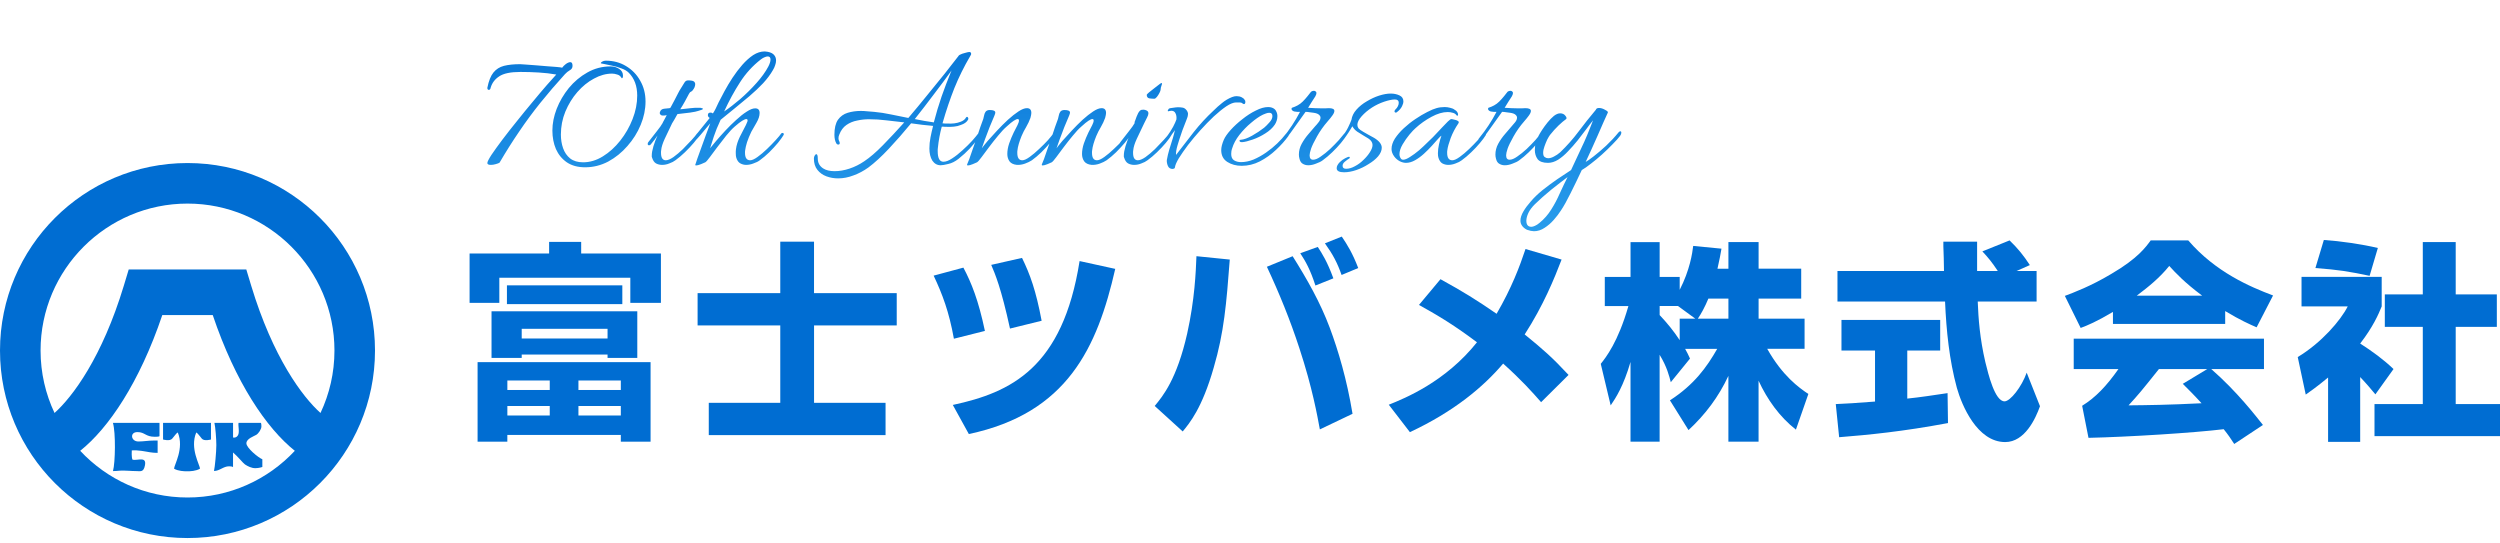
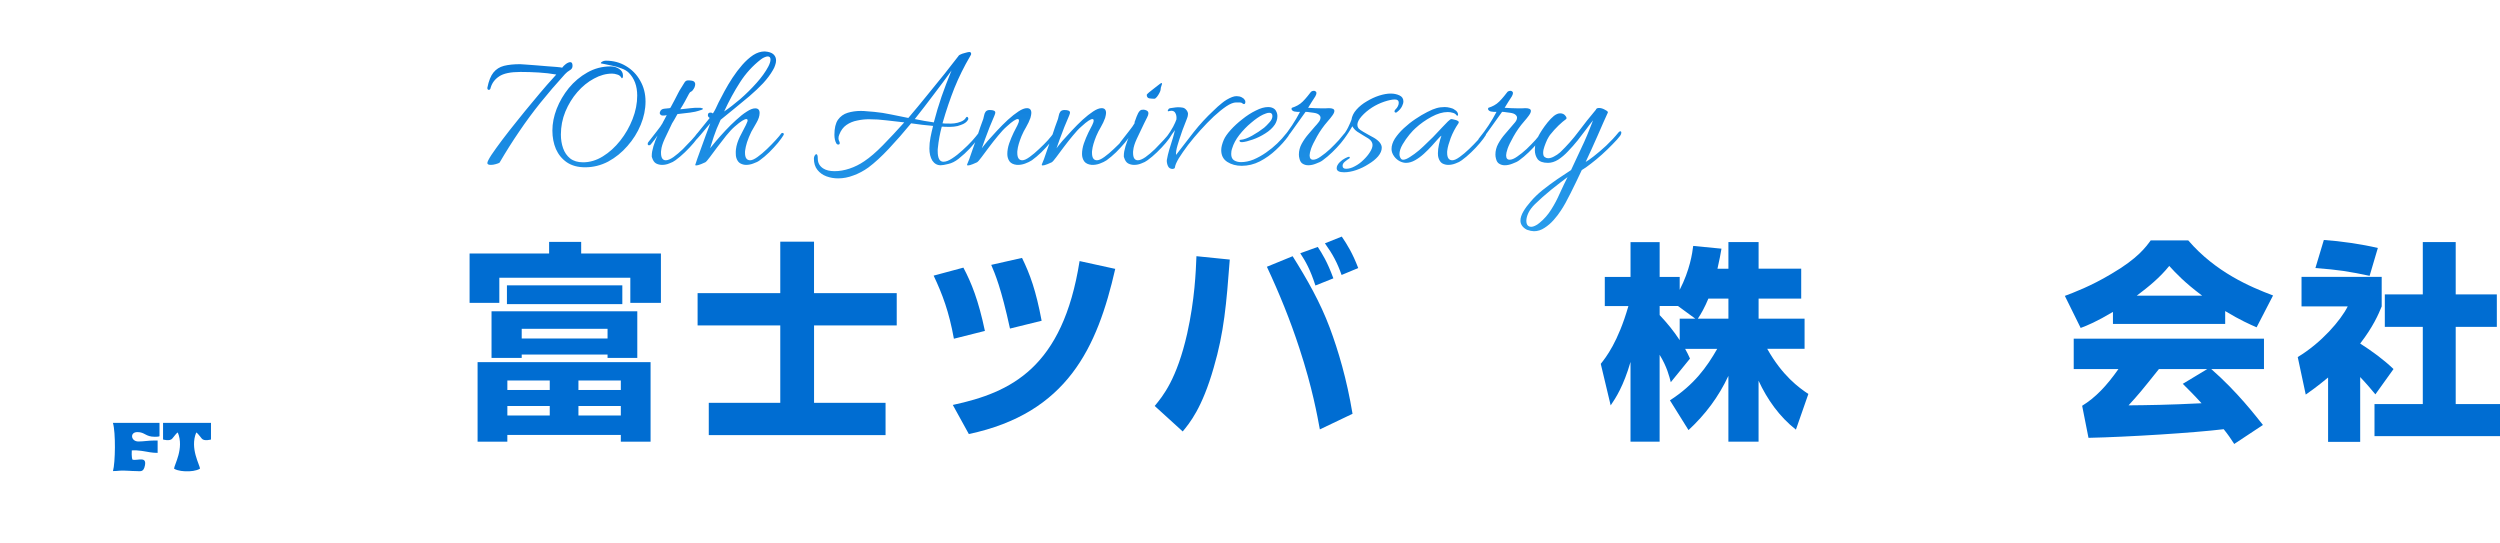
<svg xmlns="http://www.w3.org/2000/svg" width="230" height="50" viewBox="0 0 230 50" fill="none">
-   <path d="M17.25 15C7.723 15 0 22.723 0 32.25C0 41.777 7.723 49.5 17.25 49.5C26.777 49.5 34.5 41.777 34.5 32.25C34.5 22.723 26.777 15 17.25 15ZM17.25 18.73C24.705 18.73 30.77 24.795 30.77 32.25C30.77 34.304 30.309 36.248 29.486 37.994C27.824 36.507 25.101 32.868 23.11 26.282L22.66 24.791H11.842L11.392 26.282C9.401 32.868 6.679 36.507 5.016 37.994C4.194 36.25 3.732 34.304 3.732 32.25C3.732 24.795 9.797 18.73 17.252 18.73H17.25ZM17.25 45.77C13.357 45.77 9.846 44.115 7.378 41.474C9.986 39.397 12.837 35.189 14.931 28.986H19.572C21.665 35.189 24.516 39.397 27.124 41.474C24.656 44.115 21.143 45.77 17.252 45.77H17.25Z" fill="#006DD2" />
  <path d="M10.394 38.906C9.942 38.906 14.674 38.906 14.674 38.906V40.123C14.674 40.123 14.693 40.184 14.243 40.184C13.378 40.184 13.336 39.752 12.644 39.752C11.91 39.752 12.04 40.617 12.73 40.617C13.182 40.617 13.66 40.531 14.112 40.531H14.502V41.662C14.502 41.662 14.185 41.671 13.809 41.61C13.332 41.533 12.681 41.389 12.124 41.438C12.124 41.438 12.08 42.13 12.199 42.296C12.686 42.389 13.506 41.955 13.334 42.82C13.201 43.484 12.921 43.338 12.469 43.338C12.017 43.338 11.798 43.293 11.345 43.293C10.893 43.293 10.847 43.338 10.394 43.338C10.611 42.559 10.653 39.794 10.39 38.909L10.394 38.906Z" fill="#006DD2" />
  <path d="M17.381 38.906H15.001V40.435C15.001 40.435 15.625 40.615 15.842 40.356C16.059 40.097 16.273 39.794 16.36 39.794C16.963 41.263 16.015 42.776 16.015 43.121C16.388 43.338 16.931 43.361 17.206 43.359C17.481 43.363 18.024 43.34 18.397 43.121C18.397 42.776 17.446 41.263 18.052 39.794C18.138 39.794 18.355 40.097 18.57 40.356C18.784 40.615 19.411 40.435 19.411 40.435V38.906H17.381Z" fill="#006DD2" />
-   <path d="M22.668 40.786C22.668 40.355 23.36 40.138 23.574 40.007C23.789 39.877 24.05 39.49 24.05 39.229C24.05 38.968 24.003 38.902 24.003 38.902H21.945C21.891 39.184 22.064 39.746 21.891 40.049C21.784 40.238 21.609 40.278 21.441 40.254V38.902H19.726C19.817 39.271 19.903 40.387 19.903 40.956C19.903 41.56 19.772 42.986 19.686 43.331C20.203 43.331 20.551 42.9 21.068 42.9C21.413 42.9 21.439 42.982 21.439 42.982V41.627C21.863 41.979 22.353 42.604 22.537 42.728C22.796 42.9 23.141 43.073 23.488 43.073C23.835 43.073 24.136 42.963 24.136 42.963V42.252C23.791 42.122 22.668 41.215 22.668 40.783V40.786Z" fill="#006DD2" />
  <path d="M50.519 22.254H53.468V23.322H60.804V27.863H57.99V25.552H45.938V27.863H43.202V23.322H50.519V22.254ZM59.853 33.317V40.634H57.116V40.014H46.675V40.634H43.938V33.317H59.853ZM58.631 28.639V32.928H55.895V32.618H47.997V32.928H45.221V28.639H58.631ZM57.254 27.979H46.638V26.252H57.254V27.979ZM46.677 35.005V35.879H50.577V35.005H46.677ZM46.677 37.352V38.226H50.577V37.352H46.677ZM47.997 30.25V31.142H55.895V30.25H47.997ZM53.216 35.005V35.879H57.116V35.005H53.216ZM53.216 37.352V38.226H57.116V37.352H53.216Z" fill="#006DD2" />
  <path d="M74.893 26.969H82.499V29.939H74.893V37.06H81.471V40.03H65.207V37.06H71.785V29.939H64.179V26.969H71.785V22.234H74.89V26.969H74.893Z" fill="#006DD2" />
  <path d="M87.758 31.16C87.31 28.675 86.709 27.086 85.895 25.358L88.632 24.622C89.369 26.018 90.01 27.591 90.611 30.445L87.758 31.163V31.16ZM87.66 37.254C92.996 36.109 97.77 33.857 99.322 24.018L102.602 24.736C100.952 31.974 98.197 38.009 89.133 39.932L87.658 37.254H87.66ZM92.919 30.228C92.103 26.482 91.541 25.181 91.192 24.368L94.026 23.727C94.763 25.239 95.306 26.715 95.83 29.51L92.919 30.228Z" fill="#006DD2" />
  <path d="M106.232 37.349C106.989 36.437 108.269 34.885 109.22 30.691C109.919 27.547 110.015 25.006 110.073 23.57L113.139 23.88C112.829 27.955 112.614 30.575 111.663 33.815C110.595 37.561 109.432 38.939 108.81 39.694L106.229 37.346L106.232 37.349ZM118.922 23.572C120.241 25.668 121.465 27.822 122.337 30.151C123.113 32.227 123.908 34.885 124.433 38.069L121.426 39.505C121.193 38.244 120.747 35.701 119.542 32.034C118.708 29.472 117.698 26.987 116.554 24.542L118.922 23.572ZM121.02 26.269C120.535 24.775 120.109 24.038 119.624 23.299L121.234 22.717C121.642 23.337 122.109 24.076 122.67 25.607L121.02 26.267V26.269ZM123.426 25.297C123.036 24.19 122.631 23.414 121.892 22.386L123.444 21.766C123.969 22.542 124.435 23.299 124.957 24.659L123.423 25.299L123.426 25.297Z" fill="#006DD2" />
-   <path d="M141.783 37.002C140.948 36.05 139.979 34.964 138.289 33.449C136.463 35.603 133.748 37.873 129.71 39.757L127.768 37.235C129.263 36.633 132.969 35.139 135.881 31.491C133.591 29.764 131.981 28.852 130.545 28.055L132.524 25.686C134.601 26.831 135.804 27.57 137.687 28.868C139.083 26.463 139.801 24.54 140.347 22.91L143.666 23.88C143.007 25.607 141.997 28.092 140.27 30.768C141.939 32.127 142.774 32.845 144.307 34.493L141.785 36.997L141.783 37.002Z" fill="#006DD2" />
  <path d="M159.014 24.719V22.273H161.791V24.719H165.711V27.474H161.791V29.318H166.021V32.092H162.585C163.982 34.577 165.497 35.663 166.369 36.246L165.224 39.526C163.711 38.342 162.585 36.749 161.788 35.024V40.633H159.012V34.579C158.119 36.5 156.895 38.132 155.343 39.568L153.634 36.831C155.865 35.395 157.03 33.766 157.982 32.097H155.033C155.208 32.407 155.324 32.64 155.48 32.989L153.713 35.162C153.578 34.638 153.364 33.745 152.685 32.64V40.635H150.007V33.299C149.366 35.512 148.648 36.619 148.182 37.297L147.27 33.474C147.736 32.892 148.862 31.474 149.813 28.157H147.641V25.479H150.009V22.276H152.688V25.479H154.532V26.663C155.464 24.859 155.697 23.285 155.774 22.625L158.375 22.877C158.299 23.362 158.201 23.847 158.007 24.721H159.017L159.014 24.719ZM155.967 29.318L154.375 28.152H152.688V28.987C153.366 29.705 153.988 30.462 154.532 31.297V29.318H155.967ZM159.014 29.318V27.474H157.17C156.839 28.269 156.492 28.891 156.201 29.318H159.014Z" fill="#006DD2" />
-   <path d="M168.891 37.176C169.784 37.136 170.851 37.078 172.502 36.943V32.246H169.415V29.432H178.497V32.246H175.469V36.67C176.635 36.553 177.875 36.36 179.176 36.167L179.215 38.922C175.082 39.698 171.919 40.008 169.201 40.223L168.891 37.176ZM185.523 24.931H187.367V27.744H181.952C182.01 29.297 182.145 31.141 182.651 33.313C182.924 34.421 183.525 36.924 184.418 36.924C184.943 36.924 185.989 35.605 186.456 34.285L187.679 37.372C187.271 38.516 186.283 40.67 184.476 40.67C181.896 40.67 180.479 37.274 180.031 35.682C179.332 33.101 179.061 30.423 178.945 27.744H169.047V24.931H178.847C178.828 23.786 178.828 23.67 178.789 22.66V22.234H181.894V24.931H183.796C183.271 24.136 182.903 23.688 182.378 23.127L184.882 22.117C185.658 22.875 186.164 23.495 186.745 24.388L185.521 24.931H185.523Z" fill="#006DD2" />
  <path d="M204.715 29.803H194.391V28.695C192.896 29.588 192.004 29.957 191.421 30.171L189.966 27.222C190.742 26.931 192.353 26.329 194.234 25.203C196.698 23.768 197.437 22.7 197.864 22.117H201.319C203.822 25.029 207.004 26.388 209.121 27.183L207.608 30.113C207.025 29.861 206.095 29.453 204.717 28.619V29.803H204.715ZM205.549 40.845C205.239 40.36 204.988 39.992 204.58 39.486C201.901 39.817 195.75 40.204 192.141 40.281L191.558 37.332C192.782 36.575 193.789 35.528 194.896 33.954H190.782V31.159H208.286V33.954H203.435C205.841 36.05 207.568 38.321 208.191 39.097L205.552 40.843L205.549 40.845ZM203.064 33.954H198.621C196.913 36.09 196.817 36.206 195.827 37.292C197.612 37.274 199.475 37.253 202.542 37.099C201.766 36.246 201.3 35.798 200.815 35.313L203.067 33.954H203.064ZM202.598 27.201C200.969 25.98 200.193 25.145 199.57 24.465C198.717 25.532 197.668 26.385 196.582 27.201H202.598Z" fill="#006DD2" />
  <path d="M217.133 40.65H214.184V34.731C213.156 35.584 212.592 35.974 212.128 36.302L211.391 32.848C213.564 31.547 215.349 29.47 215.99 28.19H211.741V25.472H219.116V28.19C218.825 28.908 218.321 30.074 217.137 31.605C218.223 32.304 219.272 33.06 220.203 33.953L218.534 36.281C218.165 35.836 217.797 35.389 217.137 34.689V40.648L217.133 40.65ZM218.007 25.377C215.948 24.95 215.23 24.834 213.018 24.659L213.794 22.078C215.307 22.176 217.307 22.467 218.762 22.815L218.004 25.377H218.007ZM222.897 22.272H225.925V27.085H229.709V30.074H225.925V37.176H230V40.125H218.454V37.176H222.897V30.074H219.403V27.085H222.897V22.272Z" fill="#006DD2" />
  <path d="M45.159 15.17C44.944 15.17 44.836 15.113 44.836 15C44.836 14.887 44.961 14.637 45.21 14.252C45.471 13.867 45.805 13.402 46.213 12.858C46.632 12.303 47.086 11.725 47.573 11.124C48.06 10.512 48.542 9.923 49.018 9.356C49.494 8.778 49.925 8.268 50.31 7.826C50.695 7.384 50.984 7.061 51.177 6.857C50.667 6.766 50.129 6.704 49.562 6.67C49.007 6.636 48.446 6.619 47.879 6.619C46.972 6.619 46.321 6.755 45.924 7.027C45.527 7.288 45.267 7.633 45.142 8.064C45.119 8.2 45.063 8.268 44.972 8.268C44.881 8.268 44.836 8.206 44.836 8.081C44.961 7.446 45.148 6.976 45.397 6.67C45.646 6.364 45.969 6.16 46.366 6.058C46.774 5.956 47.267 5.905 47.845 5.905C47.936 5.905 48.111 5.916 48.372 5.939C48.644 5.95 48.95 5.973 49.29 6.007C49.63 6.03 49.97 6.058 50.31 6.092C50.65 6.115 50.95 6.137 51.211 6.16C51.472 6.183 51.642 6.205 51.721 6.228C51.8 6.115 51.914 6.001 52.061 5.888C52.22 5.775 52.356 5.718 52.469 5.718C52.605 5.718 52.673 5.831 52.673 6.058C52.673 6.239 52.588 6.375 52.418 6.466C52.259 6.557 52.112 6.676 51.976 6.823C51.171 7.707 50.418 8.585 49.715 9.458C49.024 10.319 48.372 11.203 47.76 12.11C47.148 13.005 46.547 13.957 45.958 14.966C45.89 15.011 45.771 15.057 45.601 15.102C45.442 15.147 45.295 15.17 45.159 15.17ZM53.829 15.391C53.161 15.391 52.6 15.238 52.146 14.932C51.704 14.626 51.37 14.218 51.143 13.708C50.928 13.198 50.82 12.631 50.82 12.008C50.82 11.362 50.951 10.699 51.211 10.019C51.483 9.328 51.857 8.687 52.333 8.098C52.821 7.509 53.387 7.033 54.033 6.67C54.691 6.296 55.405 6.109 56.175 6.109C56.481 6.109 56.748 6.188 56.974 6.347C57.201 6.494 57.314 6.698 57.314 6.959C57.314 7.118 57.28 7.197 57.212 7.197C57.212 7.197 57.207 7.197 57.195 7.197C57.195 7.186 57.19 7.174 57.178 7.163C57.088 7.004 56.957 6.902 56.787 6.857C56.617 6.8 56.459 6.772 56.311 6.772C55.756 6.772 55.201 6.925 54.645 7.231C54.09 7.526 53.58 7.939 53.115 8.472C52.662 8.993 52.294 9.594 52.01 10.274C51.738 10.943 51.602 11.645 51.602 12.382C51.602 12.835 51.67 13.255 51.806 13.64C51.942 14.025 52.158 14.337 52.452 14.575C52.758 14.813 53.155 14.932 53.642 14.932C54.266 14.932 54.872 14.751 55.461 14.388C56.051 14.025 56.583 13.544 57.059 12.943C57.535 12.342 57.915 11.679 58.198 10.954C58.482 10.229 58.623 9.509 58.623 8.795C58.623 7.911 58.363 7.208 57.841 6.687C57.683 6.528 57.462 6.398 57.178 6.296C56.895 6.183 56.606 6.098 56.311 6.041C56.028 5.973 55.784 5.922 55.58 5.888C55.376 5.854 55.274 5.831 55.274 5.82C55.274 5.763 55.32 5.712 55.41 5.667C55.501 5.61 55.609 5.582 55.733 5.582C56.425 5.582 57.042 5.746 57.586 6.075C58.142 6.404 58.578 6.851 58.895 7.418C59.224 7.985 59.388 8.625 59.388 9.339C59.388 10.053 59.241 10.767 58.946 11.481C58.652 12.195 58.244 12.847 57.722 13.436C57.212 14.025 56.623 14.501 55.954 14.864C55.286 15.215 54.577 15.391 53.829 15.391ZM60.915 15.17C60.711 15.17 60.524 15.125 60.354 15.034C60.196 14.943 60.077 14.773 59.997 14.524C59.986 14.49 59.975 14.456 59.963 14.422C59.963 14.388 59.963 14.348 59.963 14.303C59.963 14.076 60.014 13.793 60.116 13.453C60.218 13.113 60.343 12.784 60.49 12.467C60.422 12.558 60.343 12.671 60.252 12.807C60.162 12.932 60.031 13.096 59.861 13.3C59.816 13.345 59.765 13.368 59.708 13.368C59.629 13.368 59.589 13.323 59.589 13.232C59.589 13.164 59.612 13.107 59.657 13.062C59.952 12.688 60.213 12.354 60.439 12.059C60.677 11.764 60.853 11.515 60.966 11.311C60.966 11.288 61 11.22 61.068 11.107C61.136 10.982 61.227 10.812 61.34 10.597C61.25 10.608 61.17 10.62 61.102 10.631C61.046 10.631 60.995 10.631 60.949 10.631C60.87 10.631 60.802 10.597 60.745 10.529C60.689 10.461 60.683 10.376 60.728 10.274C60.785 10.115 60.91 10.025 61.102 10.002C61.295 9.979 61.465 9.962 61.612 9.951C61.624 9.928 61.646 9.917 61.68 9.917C61.816 9.668 61.947 9.424 62.071 9.186C62.196 8.948 62.298 8.75 62.377 8.591C62.468 8.432 62.513 8.347 62.513 8.336C62.74 7.973 62.887 7.735 62.955 7.622C63.023 7.497 63.114 7.424 63.227 7.401C63.352 7.39 63.482 7.395 63.618 7.418C63.766 7.441 63.862 7.492 63.907 7.571C63.941 7.616 63.958 7.673 63.958 7.741C63.958 7.843 63.936 7.945 63.89 8.047C63.845 8.138 63.8 8.211 63.754 8.268C63.709 8.347 63.647 8.404 63.567 8.438C63.499 8.461 63.437 8.529 63.38 8.642C63.267 8.857 63.142 9.09 63.006 9.339C62.87 9.588 62.729 9.826 62.581 10.053L62.785 10.036C63.057 10.013 63.312 9.985 63.55 9.951C63.8 9.917 64.083 9.906 64.4 9.917C64.457 9.917 64.514 9.928 64.57 9.951C64.638 9.962 64.672 9.985 64.672 10.019C64.672 10.064 64.525 10.127 64.23 10.206C64.117 10.251 63.868 10.302 63.482 10.359C63.108 10.404 62.723 10.45 62.326 10.495C62.213 10.71 62.111 10.892 62.02 11.039C61.93 11.175 61.867 11.277 61.833 11.345C61.584 11.866 61.357 12.342 61.153 12.773C60.961 13.192 60.853 13.538 60.83 13.81C60.819 13.855 60.813 13.901 60.813 13.946C60.813 13.98 60.813 14.02 60.813 14.065C60.813 14.518 60.961 14.745 61.255 14.745C61.437 14.745 61.669 14.649 61.952 14.456C62.236 14.252 62.525 14.008 62.819 13.725C63.114 13.43 63.38 13.153 63.618 12.892C63.868 12.62 64.038 12.416 64.128 12.28C64.162 12.246 64.196 12.229 64.23 12.229C64.276 12.229 64.31 12.246 64.332 12.28C64.366 12.314 64.372 12.359 64.349 12.416C64.247 12.609 64.072 12.852 63.822 13.147C63.584 13.43 63.312 13.719 63.006 14.014C62.712 14.297 62.423 14.541 62.139 14.745C61.992 14.858 61.805 14.955 61.578 15.034C61.363 15.125 61.142 15.17 60.915 15.17ZM64.053 15.221C63.963 15.221 63.94 15.181 63.985 15.102C64.008 15.034 64.065 14.864 64.155 14.592C64.257 14.32 64.376 13.991 64.512 13.606C64.648 13.221 64.79 12.83 64.937 12.433C65.085 12.025 65.221 11.662 65.345 11.345C65.266 11.447 65.141 11.594 64.971 11.787C64.813 11.98 64.643 12.184 64.461 12.399C64.28 12.614 64.11 12.801 63.951 12.96C63.917 12.994 63.895 13.011 63.883 13.011C63.849 13.011 63.832 12.977 63.832 12.909C63.832 12.773 63.866 12.648 63.934 12.535C64.184 12.218 64.422 11.923 64.648 11.651C64.886 11.368 65.102 11.101 65.294 10.852C65.181 10.784 65.124 10.699 65.124 10.597C65.124 10.438 65.204 10.359 65.362 10.359C65.43 10.359 65.481 10.37 65.515 10.393C65.527 10.404 65.538 10.41 65.549 10.41C65.561 10.41 65.572 10.421 65.583 10.444C65.64 10.365 65.685 10.291 65.719 10.223C65.765 10.155 65.804 10.081 65.838 10.002C65.884 9.9 65.974 9.707 66.11 9.424C66.258 9.129 66.439 8.784 66.654 8.387C66.87 7.99 67.113 7.582 67.385 7.163C67.669 6.732 67.969 6.336 68.286 5.973C68.615 5.599 68.949 5.299 69.289 5.072C69.641 4.845 69.998 4.732 70.36 4.732C70.406 4.732 70.451 4.738 70.496 4.749C70.542 4.749 70.587 4.755 70.632 4.766C70.916 4.823 71.114 4.925 71.227 5.072C71.341 5.208 71.397 5.372 71.397 5.565C71.397 5.701 71.369 5.848 71.312 6.007C71.267 6.154 71.199 6.302 71.108 6.449C70.882 6.846 70.581 7.248 70.207 7.656C69.833 8.053 69.414 8.449 68.949 8.846C68.496 9.231 68.037 9.611 67.572 9.985C67.119 10.348 66.694 10.693 66.297 11.022C66.025 11.6 65.816 12.116 65.668 12.569C65.521 13.011 65.408 13.368 65.328 13.64C65.453 13.481 65.64 13.255 65.889 12.96C66.139 12.665 66.422 12.348 66.739 12.008C67.057 11.668 67.385 11.345 67.725 11.039C68.065 10.722 68.388 10.467 68.694 10.274C69 10.07 69.261 9.968 69.476 9.968C69.748 9.968 69.884 10.11 69.884 10.393C69.884 10.665 69.788 10.965 69.595 11.294C69.403 11.623 69.244 11.9 69.119 12.127C68.961 12.456 68.83 12.773 68.728 13.079C68.638 13.374 68.581 13.617 68.558 13.81C68.547 13.855 68.541 13.901 68.541 13.946C68.541 13.98 68.541 14.02 68.541 14.065C68.541 14.518 68.7 14.745 69.017 14.745C69.187 14.745 69.414 14.643 69.697 14.439C69.981 14.235 70.27 13.991 70.564 13.708C70.859 13.425 71.125 13.153 71.363 12.892C71.613 12.62 71.783 12.416 71.873 12.28C71.907 12.246 71.947 12.229 71.992 12.229C72.038 12.229 72.072 12.246 72.094 12.28C72.117 12.314 72.117 12.359 72.094 12.416C71.981 12.609 71.805 12.852 71.567 13.147C71.329 13.43 71.063 13.719 70.768 14.014C70.474 14.297 70.185 14.541 69.901 14.745C69.754 14.858 69.561 14.955 69.323 15.034C69.097 15.125 68.87 15.17 68.643 15.17C68.462 15.17 68.286 15.125 68.116 15.034C67.946 14.943 67.822 14.773 67.742 14.524C67.708 14.422 67.691 14.28 67.691 14.099C67.691 14.042 67.691 13.986 67.691 13.929C67.691 13.861 67.697 13.793 67.708 13.725C67.754 13.362 67.873 12.983 68.065 12.586C68.269 12.178 68.456 11.815 68.626 11.498C68.672 11.407 68.706 11.328 68.728 11.26C68.762 11.192 68.779 11.135 68.779 11.09C68.779 10.999 68.74 10.954 68.66 10.954C68.581 10.954 68.456 11.005 68.286 11.107C68.116 11.209 67.89 11.385 67.606 11.634C67.357 11.849 67.091 12.133 66.807 12.484C66.535 12.824 66.263 13.175 65.991 13.538C65.731 13.901 65.498 14.212 65.294 14.473C65.102 14.734 64.966 14.887 64.886 14.932C64.83 14.966 64.699 15.023 64.495 15.102C64.291 15.181 64.144 15.221 64.053 15.221ZM66.62 10.257C67.074 9.951 67.567 9.571 68.099 9.118C68.632 8.653 69.131 8.16 69.595 7.639C70.071 7.106 70.434 6.602 70.683 6.126C70.819 5.865 70.887 5.65 70.887 5.48C70.887 5.287 70.802 5.191 70.632 5.191C70.553 5.191 70.462 5.214 70.36 5.259C70.258 5.293 70.139 5.361 70.003 5.463C69.244 6.052 68.604 6.755 68.082 7.571C67.561 8.376 67.074 9.271 66.62 10.257ZM77.106 16.411C76.732 16.411 76.375 16.349 76.035 16.224C75.695 16.099 75.418 15.901 75.202 15.629C74.987 15.357 74.879 15.011 74.879 14.592C74.879 14.49 74.902 14.399 74.947 14.32C75.004 14.229 75.055 14.184 75.1 14.184C75.191 14.184 75.236 14.32 75.236 14.592C75.236 14.977 75.401 15.278 75.729 15.493C75.99 15.663 76.341 15.748 76.783 15.748C77.225 15.748 77.684 15.669 78.16 15.51C78.636 15.351 79.09 15.125 79.52 14.83C80.03 14.49 80.597 14.003 81.22 13.368C81.855 12.722 82.512 12.019 83.192 11.26C82.648 11.203 82.104 11.141 81.56 11.073C81.028 11.005 80.489 10.971 79.945 10.971C79.583 10.971 79.22 11.011 78.857 11.09C78.495 11.158 78.166 11.294 77.871 11.498C77.577 11.702 77.356 12.002 77.208 12.399C77.197 12.444 77.18 12.495 77.157 12.552C77.146 12.609 77.14 12.665 77.14 12.722C77.14 12.835 77.169 12.937 77.225 13.028C77.248 13.096 77.259 13.136 77.259 13.147C77.259 13.249 77.214 13.3 77.123 13.3C77.044 13.3 76.982 13.26 76.936 13.181C76.823 12.977 76.766 12.716 76.766 12.399C76.766 11.798 76.874 11.339 77.089 11.022C77.316 10.705 77.616 10.489 77.99 10.376C78.364 10.263 78.767 10.206 79.197 10.206C79.39 10.206 79.588 10.217 79.792 10.24C80.008 10.251 80.217 10.268 80.421 10.291C80.92 10.336 81.436 10.416 81.968 10.529C82.501 10.631 83.034 10.739 83.566 10.852C84.156 10.161 84.734 9.464 85.3 8.761C85.878 8.058 86.417 7.395 86.915 6.772C87.414 6.137 87.839 5.593 88.19 5.14C88.202 5.106 88.224 5.083 88.258 5.072C88.281 5.049 88.298 5.038 88.309 5.038C88.434 4.97 88.593 4.913 88.785 4.868C88.978 4.811 89.108 4.783 89.176 4.783C89.29 4.783 89.346 4.845 89.346 4.97C89.346 5.004 89.318 5.066 89.261 5.157C88.695 6.12 88.207 7.106 87.799 8.115C87.403 9.124 87.051 10.161 86.745 11.226L86.711 11.345C86.779 11.345 86.847 11.351 86.915 11.362C86.995 11.362 87.063 11.362 87.119 11.362C87.607 11.396 88.02 11.345 88.36 11.209C88.61 11.118 88.78 10.988 88.87 10.818C88.904 10.773 88.933 10.75 88.955 10.75C89.012 10.75 89.052 10.784 89.074 10.852C89.097 10.909 89.091 10.965 89.057 11.022C88.933 11.237 88.712 11.396 88.394 11.498C88.213 11.577 88.003 11.628 87.765 11.651C87.539 11.674 87.301 11.679 87.051 11.668H86.949L86.745 11.651H86.643C86.473 12.274 86.354 12.92 86.286 13.589C86.275 13.646 86.269 13.702 86.269 13.759C86.269 13.804 86.269 13.855 86.269 13.912C86.269 14.558 86.445 14.881 86.796 14.881C87.023 14.881 87.289 14.779 87.595 14.575C87.913 14.371 88.23 14.122 88.547 13.827C88.876 13.532 89.171 13.243 89.431 12.96C89.692 12.665 89.885 12.433 90.009 12.263C90.032 12.24 90.066 12.229 90.111 12.229C90.225 12.229 90.259 12.291 90.213 12.416C90.191 12.45 90.094 12.586 89.924 12.824C89.754 13.051 89.522 13.328 89.227 13.657C88.933 13.974 88.587 14.292 88.19 14.609C87.873 14.858 87.556 15.017 87.238 15.085C86.932 15.164 86.7 15.204 86.541 15.204C86.224 15.204 85.969 15.062 85.776 14.779C85.595 14.484 85.504 14.11 85.504 13.657C85.504 13.328 85.538 12.988 85.606 12.637C85.674 12.286 85.754 11.934 85.844 11.583C85.516 11.549 85.181 11.515 84.841 11.481C84.501 11.436 84.161 11.39 83.821 11.345C83.141 12.172 82.461 12.949 81.781 13.674C81.113 14.388 80.484 14.966 79.894 15.408C79.452 15.725 78.993 15.969 78.517 16.139C78.053 16.32 77.582 16.411 77.106 16.411ZM85.912 11.26C86.116 10.467 86.354 9.673 86.626 8.88C86.91 8.075 87.187 7.344 87.459 6.687L87.544 6.483C87.057 7.163 86.519 7.888 85.929 8.659C85.351 9.43 84.762 10.195 84.161 10.954C84.456 11.011 84.751 11.067 85.045 11.124C85.34 11.169 85.629 11.215 85.912 11.26ZM89.052 15.221C88.973 15.221 88.95 15.181 88.984 15.102C89.018 15.034 89.08 14.881 89.171 14.643C89.262 14.394 89.364 14.099 89.477 13.759C89.602 13.419 89.726 13.068 89.851 12.705C89.976 12.342 90.089 12.002 90.191 11.685C90.304 11.368 90.395 11.118 90.463 10.937C90.486 10.869 90.508 10.773 90.531 10.648C90.554 10.512 90.599 10.393 90.667 10.291C90.746 10.178 90.877 10.121 91.058 10.121C91.398 10.121 91.568 10.2 91.568 10.359C91.568 10.416 91.54 10.512 91.483 10.648C91.347 10.954 91.2 11.305 91.041 11.702C90.882 12.099 90.741 12.473 90.616 12.824C90.491 13.175 90.395 13.447 90.327 13.64C90.44 13.481 90.622 13.255 90.871 12.96C91.132 12.665 91.421 12.348 91.738 12.008C92.055 11.668 92.384 11.339 92.724 11.022C93.075 10.705 93.398 10.45 93.693 10.257C93.999 10.053 94.26 9.951 94.475 9.951C94.747 9.951 94.883 10.098 94.883 10.393C94.883 10.495 94.855 10.648 94.798 10.852C94.696 11.135 94.566 11.413 94.407 11.685C94.248 11.946 94.107 12.223 93.982 12.518C93.767 13.051 93.642 13.481 93.608 13.81C93.597 13.855 93.591 13.901 93.591 13.946C93.591 13.98 93.591 14.02 93.591 14.065C93.591 14.518 93.744 14.745 94.05 14.745C94.22 14.745 94.447 14.643 94.73 14.439C95.013 14.235 95.302 13.991 95.597 13.708C95.903 13.425 96.175 13.153 96.413 12.892C96.651 12.62 96.815 12.416 96.906 12.28C96.94 12.246 96.974 12.229 97.008 12.229C97.053 12.229 97.087 12.246 97.11 12.28C97.144 12.314 97.15 12.359 97.127 12.416C97.025 12.609 96.849 12.852 96.6 13.147C96.362 13.43 96.096 13.719 95.801 14.014C95.506 14.297 95.217 14.541 94.934 14.745C94.764 14.858 94.554 14.96 94.305 15.051C94.056 15.142 93.806 15.181 93.557 15.17C93.24 15.136 93.013 15.028 92.877 14.847C92.741 14.654 92.673 14.428 92.673 14.167C92.673 13.861 92.73 13.538 92.843 13.198C92.968 12.847 93.104 12.518 93.251 12.212C93.398 11.906 93.517 11.674 93.608 11.515C93.699 11.334 93.744 11.192 93.744 11.09C93.744 10.999 93.704 10.954 93.625 10.954C93.546 10.954 93.427 11.005 93.268 11.107C93.109 11.209 92.894 11.385 92.622 11.634C92.373 11.849 92.106 12.133 91.823 12.484C91.54 12.824 91.262 13.175 90.99 13.538C90.729 13.901 90.497 14.212 90.293 14.473C90.1 14.734 89.964 14.887 89.885 14.932C89.828 14.966 89.698 15.023 89.494 15.102C89.301 15.181 89.154 15.221 89.052 15.221ZM95.925 15.221C95.846 15.221 95.823 15.181 95.857 15.102C95.891 15.034 95.953 14.881 96.044 14.643C96.135 14.394 96.237 14.099 96.35 13.759C96.475 13.419 96.599 13.068 96.724 12.705C96.849 12.342 96.962 12.002 97.064 11.685C97.177 11.368 97.268 11.118 97.336 10.937C97.359 10.869 97.381 10.773 97.404 10.648C97.427 10.512 97.472 10.393 97.54 10.291C97.619 10.178 97.75 10.121 97.931 10.121C98.271 10.121 98.441 10.2 98.441 10.359C98.441 10.416 98.413 10.512 98.356 10.648C98.22 10.954 98.073 11.305 97.914 11.702C97.755 12.099 97.614 12.473 97.489 12.824C97.364 13.175 97.268 13.447 97.2 13.64C97.313 13.481 97.495 13.255 97.744 12.96C98.005 12.665 98.294 12.348 98.611 12.008C98.928 11.668 99.257 11.339 99.597 11.022C99.948 10.705 100.271 10.45 100.566 10.257C100.872 10.053 101.133 9.951 101.348 9.951C101.62 9.951 101.756 10.098 101.756 10.393C101.756 10.495 101.728 10.648 101.671 10.852C101.569 11.135 101.439 11.413 101.28 11.685C101.121 11.946 100.98 12.223 100.855 12.518C100.64 13.051 100.515 13.481 100.481 13.81C100.47 13.855 100.464 13.901 100.464 13.946C100.464 13.98 100.464 14.02 100.464 14.065C100.464 14.518 100.617 14.745 100.923 14.745C101.093 14.745 101.32 14.643 101.603 14.439C101.886 14.235 102.175 13.991 102.47 13.708C102.776 13.425 103.048 13.153 103.286 12.892C103.524 12.62 103.688 12.416 103.779 12.28C103.813 12.246 103.847 12.229 103.881 12.229C103.926 12.229 103.96 12.246 103.983 12.28C104.017 12.314 104.023 12.359 104 12.416C103.898 12.609 103.722 12.852 103.473 13.147C103.235 13.43 102.969 13.719 102.674 14.014C102.379 14.297 102.09 14.541 101.807 14.745C101.637 14.858 101.427 14.96 101.178 15.051C100.929 15.142 100.679 15.181 100.43 15.17C100.113 15.136 99.886 15.028 99.75 14.847C99.614 14.654 99.546 14.428 99.546 14.167C99.546 13.861 99.603 13.538 99.716 13.198C99.841 12.847 99.977 12.518 100.124 12.212C100.271 11.906 100.39 11.674 100.481 11.515C100.572 11.334 100.617 11.192 100.617 11.09C100.617 10.999 100.577 10.954 100.498 10.954C100.419 10.954 100.3 11.005 100.141 11.107C99.982 11.209 99.767 11.385 99.495 11.634C99.246 11.849 98.979 12.133 98.696 12.484C98.413 12.824 98.135 13.175 97.863 13.538C97.602 13.901 97.37 14.212 97.166 14.473C96.973 14.734 96.837 14.887 96.758 14.932C96.701 14.966 96.571 15.023 96.367 15.102C96.174 15.181 96.027 15.221 95.925 15.221ZM106.198 9.084C106.051 9.084 105.898 9.073 105.739 9.05C105.58 9.016 105.501 8.908 105.501 8.727C105.501 8.693 105.575 8.614 105.722 8.489C105.881 8.364 106.039 8.24 106.198 8.115C106.368 7.979 106.47 7.9 106.504 7.877C106.697 7.718 106.816 7.639 106.861 7.639C106.918 7.639 106.918 7.713 106.861 7.86C106.804 8.007 106.776 8.138 106.776 8.251C106.776 8.308 106.742 8.404 106.674 8.54C106.606 8.676 106.527 8.801 106.436 8.914C106.345 9.027 106.266 9.084 106.198 9.084ZM104.345 15.17C104.141 15.17 103.954 15.125 103.784 15.034C103.625 14.943 103.506 14.773 103.427 14.524C103.416 14.49 103.404 14.456 103.393 14.422C103.393 14.388 103.393 14.348 103.393 14.303C103.393 14.076 103.444 13.793 103.546 13.453C103.648 13.113 103.773 12.784 103.92 12.467C103.852 12.558 103.773 12.671 103.682 12.807C103.591 12.932 103.461 13.096 103.291 13.3C103.246 13.345 103.195 13.368 103.138 13.368C103.059 13.368 103.019 13.323 103.019 13.232C103.019 13.164 103.042 13.107 103.087 13.062C103.382 12.688 103.642 12.354 103.869 12.059C104.107 11.764 104.283 11.515 104.396 11.311C104.396 11.3 104.39 11.294 104.379 11.294C104.379 11.283 104.379 11.271 104.379 11.26C104.379 11.226 104.396 11.175 104.43 11.107C104.521 10.835 104.611 10.608 104.702 10.427C104.804 10.234 104.912 10.127 105.025 10.104C105.048 10.104 105.07 10.104 105.093 10.104C105.116 10.093 105.138 10.087 105.161 10.087C105.286 10.087 105.399 10.115 105.501 10.172C105.603 10.229 105.654 10.314 105.654 10.427C105.654 10.529 105.614 10.654 105.535 10.801C105.467 10.948 105.376 11.13 105.263 11.345C105.014 11.866 104.787 12.342 104.583 12.773C104.39 13.192 104.283 13.538 104.26 13.81C104.249 13.855 104.243 13.901 104.243 13.946C104.243 13.98 104.243 14.02 104.243 14.065C104.243 14.518 104.39 14.745 104.685 14.745C104.866 14.745 105.099 14.649 105.382 14.456C105.665 14.252 105.954 14.008 106.249 13.725C106.544 13.43 106.81 13.153 107.048 12.892C107.297 12.62 107.467 12.416 107.558 12.28C107.592 12.246 107.626 12.229 107.66 12.229C107.705 12.229 107.739 12.246 107.762 12.28C107.796 12.314 107.802 12.359 107.779 12.416C107.677 12.609 107.501 12.852 107.252 13.147C107.014 13.43 106.742 13.719 106.436 14.014C106.141 14.297 105.852 14.541 105.569 14.745C105.422 14.858 105.235 14.955 105.008 15.034C104.793 15.125 104.572 15.17 104.345 15.17ZM107.891 15.544C107.676 15.544 107.528 15.453 107.449 15.272C107.37 15.091 107.336 14.909 107.347 14.728C107.404 14.399 107.483 14.065 107.585 13.725C107.698 13.374 107.806 13.028 107.908 12.688C107.931 12.609 107.959 12.507 107.993 12.382C108.027 12.257 108.061 12.121 108.095 11.974C108.016 12.087 107.925 12.212 107.823 12.348C107.732 12.484 107.636 12.626 107.534 12.773C107.489 12.83 107.438 12.858 107.381 12.858C107.336 12.858 107.302 12.835 107.279 12.79C107.256 12.733 107.268 12.677 107.313 12.62C107.574 12.257 107.778 11.94 107.925 11.668C108.072 11.385 108.174 11.158 108.231 10.988C108.254 10.761 108.225 10.574 108.146 10.427C108.078 10.268 107.948 10.189 107.755 10.189C107.721 10.189 107.687 10.195 107.653 10.206C107.619 10.206 107.579 10.212 107.534 10.223C107.523 10.223 107.511 10.229 107.5 10.24C107.5 10.24 107.494 10.24 107.483 10.24C107.449 10.24 107.432 10.223 107.432 10.189C107.432 10.155 107.466 10.093 107.534 10.002C107.579 9.968 107.664 9.945 107.789 9.934C107.914 9.911 108.033 9.894 108.146 9.883C108.259 9.872 108.327 9.866 108.35 9.866C108.509 9.866 108.656 9.877 108.792 9.9C108.928 9.923 109.041 9.991 109.132 10.104C109.189 10.161 109.234 10.234 109.268 10.325C109.302 10.416 109.308 10.506 109.285 10.597C109.285 10.665 109.251 10.784 109.183 10.954C109.126 11.113 109.058 11.288 108.979 11.481C108.911 11.674 108.843 11.849 108.775 12.008C108.718 12.155 108.684 12.257 108.673 12.314C108.56 12.631 108.446 12.983 108.333 13.368C108.22 13.753 108.174 14.048 108.197 14.252C108.73 13.549 109.274 12.847 109.829 12.144C110.384 11.441 110.985 10.79 111.631 10.189C111.892 9.928 112.158 9.69 112.43 9.475C112.702 9.248 113.008 9.067 113.348 8.931C113.495 8.874 113.631 8.846 113.756 8.846C113.937 8.846 114.096 8.88 114.232 8.948C114.368 9.016 114.459 9.095 114.504 9.186C114.549 9.22 114.572 9.282 114.572 9.373C114.572 9.509 114.527 9.577 114.436 9.577C114.413 9.577 114.368 9.554 114.3 9.509C114.243 9.452 114.158 9.424 114.045 9.424C113.932 9.424 113.824 9.424 113.722 9.424C113.484 9.424 113.184 9.543 112.821 9.781C112.47 10.019 112.084 10.331 111.665 10.716C111.257 11.101 110.849 11.521 110.441 11.974C110.033 12.427 109.653 12.881 109.302 13.334C108.962 13.787 108.679 14.195 108.452 14.558C108.237 14.921 108.118 15.198 108.095 15.391C108.095 15.448 108.067 15.487 108.01 15.51C107.953 15.533 107.914 15.544 107.891 15.544ZM114.24 15.255C113.73 15.255 113.288 15.136 112.914 14.898C112.54 14.66 112.353 14.297 112.353 13.81C112.353 13.549 112.432 13.232 112.591 12.858C112.704 12.597 112.914 12.297 113.22 11.957C113.526 11.617 113.883 11.288 114.291 10.971C114.699 10.642 115.112 10.376 115.532 10.172C115.951 9.957 116.331 9.849 116.671 9.849C116.795 9.849 116.909 9.866 117.011 9.9C117.203 9.968 117.334 10.076 117.402 10.223C117.481 10.37 117.521 10.523 117.521 10.682C117.521 10.829 117.498 10.971 117.453 11.107C117.407 11.243 117.351 11.362 117.283 11.464C117.079 11.77 116.784 12.042 116.399 12.28C116.025 12.518 115.639 12.705 115.243 12.841C114.857 12.977 114.54 13.056 114.291 13.079H114.257C114.109 13.079 114.036 13.034 114.036 12.943C114.036 12.886 114.081 12.858 114.172 12.858C114.444 12.835 114.784 12.711 115.192 12.484C115.611 12.246 115.979 12.002 116.297 11.753C116.433 11.64 116.591 11.481 116.773 11.277C116.965 11.073 117.062 10.875 117.062 10.682C117.062 10.478 116.965 10.376 116.773 10.376C116.671 10.376 116.563 10.399 116.45 10.444C116.348 10.489 116.263 10.523 116.195 10.546C115.866 10.705 115.503 10.954 115.107 11.294C114.71 11.623 114.347 11.997 114.019 12.416C113.701 12.824 113.48 13.238 113.356 13.657C113.322 13.748 113.299 13.838 113.288 13.929C113.276 14.008 113.271 14.088 113.271 14.167C113.271 14.439 113.356 14.632 113.526 14.745C113.707 14.858 113.922 14.915 114.172 14.915C114.546 14.915 114.931 14.836 115.328 14.677C115.724 14.507 116.11 14.292 116.484 14.031C116.858 13.77 117.198 13.493 117.504 13.198C117.821 12.892 118.087 12.597 118.303 12.314C118.337 12.269 118.376 12.246 118.422 12.246C118.467 12.235 118.495 12.24 118.507 12.263C118.552 12.274 118.575 12.308 118.575 12.365C118.575 12.41 118.563 12.456 118.541 12.501C118.223 12.943 117.838 13.374 117.385 13.793C116.943 14.212 116.45 14.564 115.906 14.847C115.373 15.119 114.818 15.255 114.24 15.255ZM120.365 15.204C120.173 15.204 120.003 15.159 119.855 15.068C119.708 14.989 119.606 14.83 119.549 14.592C119.515 14.467 119.498 14.343 119.498 14.218C119.498 13.878 119.583 13.549 119.753 13.232C119.935 12.903 120.144 12.603 120.382 12.331C120.62 12.048 120.824 11.81 120.994 11.617C121.085 11.526 121.187 11.407 121.3 11.26C121.425 11.113 121.487 10.965 121.487 10.818C121.487 10.727 121.442 10.642 121.351 10.563C121.261 10.472 121.096 10.41 120.858 10.376C120.722 10.353 120.592 10.336 120.467 10.325C120.354 10.302 120.235 10.291 120.11 10.291C119.793 10.722 119.481 11.158 119.175 11.6C118.881 12.031 118.563 12.456 118.223 12.875C118.144 12.954 118.076 12.994 118.019 12.994C117.951 12.994 117.917 12.96 117.917 12.892C117.917 12.824 117.951 12.756 118.019 12.688C118.631 11.94 119.158 11.141 119.6 10.291C119.544 10.291 119.459 10.291 119.345 10.291C119.232 10.28 119.141 10.268 119.073 10.257C118.994 10.234 118.932 10.2 118.886 10.155C118.841 10.11 118.818 10.064 118.818 10.019C118.818 9.951 118.847 9.911 118.903 9.9C119.051 9.855 119.209 9.787 119.379 9.696C119.549 9.605 119.708 9.486 119.855 9.339C120.014 9.18 120.161 9.016 120.297 8.846C120.433 8.665 120.541 8.529 120.62 8.438C120.7 8.381 120.785 8.353 120.875 8.353C120.932 8.353 120.983 8.37 121.028 8.404C121.085 8.438 121.113 8.489 121.113 8.557C121.113 8.636 121.079 8.738 121.011 8.863C120.909 9.022 120.796 9.197 120.671 9.39C120.558 9.583 120.45 9.758 120.348 9.917C120.552 9.928 120.756 9.94 120.96 9.951C121.164 9.962 121.374 9.968 121.589 9.968C121.703 9.968 121.81 9.968 121.912 9.968C122.026 9.957 122.139 9.951 122.252 9.951C122.592 9.951 122.762 10.036 122.762 10.206C122.762 10.319 122.7 10.461 122.575 10.631C122.462 10.79 122.32 10.965 122.15 11.158C121.765 11.6 121.436 12.065 121.164 12.552C120.892 13.039 120.711 13.413 120.62 13.674C120.53 13.946 120.484 14.15 120.484 14.286C120.484 14.558 120.592 14.694 120.807 14.694C121 14.694 121.232 14.598 121.504 14.405C121.788 14.212 122.077 13.98 122.371 13.708C122.666 13.425 122.932 13.153 123.17 12.892C123.408 12.62 123.578 12.416 123.68 12.28C123.703 12.246 123.737 12.229 123.782 12.229C123.828 12.229 123.867 12.252 123.901 12.297C123.935 12.331 123.935 12.376 123.901 12.433C123.777 12.626 123.595 12.869 123.357 13.164C123.119 13.447 122.853 13.731 122.558 14.014C122.264 14.297 121.975 14.541 121.691 14.745C121.544 14.858 121.34 14.96 121.079 15.051C120.83 15.153 120.592 15.204 120.365 15.204ZM123.654 15.85C123.201 15.85 122.974 15.725 122.974 15.476C122.974 15.295 123.07 15.108 123.263 14.915C123.41 14.768 123.575 14.649 123.756 14.558C123.937 14.467 124.051 14.422 124.096 14.422C124.153 14.422 124.181 14.445 124.181 14.49C124.192 14.535 124.17 14.569 124.113 14.592C124 14.66 123.869 14.756 123.722 14.881C123.586 14.994 123.518 15.119 123.518 15.255C123.518 15.436 123.626 15.527 123.841 15.527C124.102 15.527 124.374 15.448 124.657 15.289C124.94 15.142 125.201 14.949 125.439 14.711C125.688 14.473 125.887 14.235 126.034 13.997C126.193 13.748 126.272 13.532 126.272 13.351C126.272 13.204 126.221 13.068 126.119 12.943C126.017 12.818 125.807 12.671 125.49 12.501C125.275 12.376 125.065 12.246 124.861 12.11C124.668 11.974 124.521 11.81 124.419 11.617C124.328 11.776 124.209 11.968 124.062 12.195C123.926 12.41 123.762 12.637 123.569 12.875C123.501 12.943 123.433 12.977 123.365 12.977C123.297 12.977 123.263 12.949 123.263 12.892C123.263 12.858 123.291 12.801 123.348 12.722C123.654 12.359 123.881 12.025 124.028 11.719C124.175 11.413 124.277 11.181 124.334 11.022C124.379 10.693 124.532 10.382 124.793 10.087C125.054 9.792 125.371 9.537 125.745 9.322C126.119 9.095 126.499 8.92 126.884 8.795C127.281 8.67 127.632 8.608 127.938 8.608C128.244 8.608 128.516 8.665 128.754 8.778C128.992 8.891 129.111 9.073 129.111 9.322C129.111 9.458 129.071 9.605 128.992 9.764C128.89 9.979 128.72 10.172 128.482 10.342C128.471 10.353 128.454 10.359 128.431 10.359C128.34 10.359 128.295 10.319 128.295 10.24C128.295 10.183 128.323 10.127 128.38 10.07C128.471 9.991 128.544 9.894 128.601 9.781C128.658 9.668 128.686 9.56 128.686 9.458C128.686 9.254 128.567 9.152 128.329 9.152C128.08 9.152 127.751 9.22 127.343 9.356C126.946 9.492 126.578 9.668 126.238 9.883C125.853 10.132 125.53 10.404 125.269 10.699C125.008 10.994 124.878 11.254 124.878 11.481C124.878 11.594 124.912 11.702 124.98 11.804C125.059 11.895 125.207 12.002 125.422 12.127C125.535 12.195 125.694 12.286 125.898 12.399C126.102 12.501 126.278 12.597 126.425 12.688C126.89 12.971 127.122 13.272 127.122 13.589C127.122 13.85 127.009 14.116 126.782 14.388C126.555 14.649 126.261 14.887 125.898 15.102C125.547 15.329 125.173 15.51 124.776 15.646C124.379 15.782 124.005 15.85 123.654 15.85ZM133.24 15.17C133.048 15.17 132.866 15.125 132.696 15.034C132.538 14.943 132.419 14.773 132.339 14.524C132.305 14.422 132.288 14.28 132.288 14.099C132.288 13.85 132.322 13.572 132.39 13.266C132.458 12.96 132.532 12.699 132.611 12.484C132.555 12.507 132.447 12.609 132.288 12.79C132.141 12.96 131.954 13.17 131.727 13.419C131.512 13.657 131.268 13.901 130.996 14.15C130.736 14.388 130.464 14.586 130.18 14.745C129.897 14.904 129.619 14.983 129.347 14.983C129.166 14.983 128.973 14.932 128.769 14.83C128.565 14.717 128.401 14.575 128.276 14.405C128.106 14.178 128.021 13.946 128.021 13.708C128.021 13.402 128.123 13.085 128.327 12.756C128.543 12.427 128.815 12.11 129.143 11.804C129.483 11.487 129.84 11.203 130.214 10.954C130.6 10.693 130.962 10.478 131.302 10.308C131.654 10.127 131.937 10.008 132.152 9.951C132.379 9.883 132.634 9.849 132.917 9.849C133.076 9.849 133.24 9.872 133.41 9.917C133.58 9.951 133.722 10.013 133.835 10.104C133.926 10.149 134 10.212 134.056 10.291C134.113 10.37 134.141 10.455 134.141 10.546C134.141 10.637 134.102 10.665 134.022 10.631C133.932 10.495 133.807 10.41 133.648 10.376C133.501 10.331 133.348 10.308 133.189 10.308C132.736 10.308 132.237 10.455 131.693 10.75C131.149 11.045 130.662 11.39 130.231 11.787C130.095 11.9 129.908 12.099 129.67 12.382C129.444 12.654 129.234 12.954 129.041 13.283C128.849 13.612 128.752 13.912 128.752 14.184C128.752 14.331 128.792 14.462 128.871 14.575C128.917 14.654 128.99 14.694 129.092 14.694C129.251 14.694 129.461 14.609 129.721 14.439C129.993 14.269 130.271 14.065 130.554 13.827C130.838 13.578 131.093 13.34 131.319 13.113C131.557 12.886 131.727 12.722 131.829 12.62C131.886 12.563 131.994 12.45 132.152 12.28C132.322 12.099 132.504 11.906 132.696 11.702C132.889 11.498 133.059 11.322 133.206 11.175C133.365 11.028 133.467 10.954 133.512 10.954C133.569 10.954 133.66 10.971 133.784 11.005C133.92 11.028 134.034 11.067 134.124 11.124C134.215 11.181 134.232 11.254 134.175 11.345C133.881 11.776 133.643 12.229 133.461 12.705C133.291 13.17 133.189 13.538 133.155 13.81C133.144 13.855 133.138 13.901 133.138 13.946C133.138 13.98 133.138 14.02 133.138 14.065C133.138 14.518 133.297 14.745 133.614 14.745C133.784 14.745 134.011 14.643 134.294 14.439C134.578 14.235 134.867 13.991 135.161 13.708C135.456 13.425 135.722 13.153 135.96 12.892C136.21 12.62 136.38 12.416 136.47 12.28C136.504 12.246 136.538 12.229 136.572 12.229C136.618 12.229 136.657 12.252 136.691 12.297C136.725 12.331 136.725 12.376 136.691 12.433C136.567 12.637 136.385 12.881 136.147 13.164C135.909 13.447 135.643 13.731 135.348 14.014C135.054 14.297 134.765 14.541 134.481 14.745C134.334 14.858 134.147 14.955 133.92 15.034C133.694 15.125 133.467 15.17 133.24 15.17ZM138.445 15.204C138.252 15.204 138.082 15.159 137.935 15.068C137.787 14.989 137.685 14.83 137.629 14.592C137.595 14.467 137.578 14.343 137.578 14.218C137.578 13.878 137.663 13.549 137.833 13.232C138.014 12.903 138.224 12.603 138.462 12.331C138.7 12.048 138.904 11.81 139.074 11.617C139.164 11.526 139.266 11.407 139.38 11.26C139.504 11.113 139.567 10.965 139.567 10.818C139.567 10.727 139.521 10.642 139.431 10.563C139.34 10.472 139.176 10.41 138.938 10.376C138.802 10.353 138.671 10.336 138.547 10.325C138.433 10.302 138.314 10.291 138.19 10.291C137.872 10.722 137.561 11.158 137.255 11.6C136.96 12.031 136.643 12.456 136.303 12.875C136.223 12.954 136.155 12.994 136.099 12.994C136.031 12.994 135.997 12.96 135.997 12.892C135.997 12.824 136.031 12.756 136.099 12.688C136.711 11.94 137.238 11.141 137.68 10.291C137.623 10.291 137.538 10.291 137.425 10.291C137.311 10.28 137.221 10.268 137.153 10.257C137.073 10.234 137.011 10.2 136.966 10.155C136.92 10.11 136.898 10.064 136.898 10.019C136.898 9.951 136.926 9.911 136.983 9.9C137.13 9.855 137.289 9.787 137.459 9.696C137.629 9.605 137.787 9.486 137.935 9.339C138.093 9.18 138.241 9.016 138.377 8.846C138.513 8.665 138.62 8.529 138.7 8.438C138.779 8.381 138.864 8.353 138.955 8.353C139.011 8.353 139.062 8.37 139.108 8.404C139.164 8.438 139.193 8.489 139.193 8.557C139.193 8.636 139.159 8.738 139.091 8.863C138.989 9.022 138.875 9.197 138.751 9.39C138.637 9.583 138.53 9.758 138.428 9.917C138.632 9.928 138.836 9.94 139.04 9.951C139.244 9.962 139.453 9.968 139.669 9.968C139.782 9.968 139.89 9.968 139.992 9.968C140.105 9.957 140.218 9.951 140.332 9.951C140.672 9.951 140.842 10.036 140.842 10.206C140.842 10.319 140.779 10.461 140.655 10.631C140.541 10.79 140.4 10.965 140.23 11.158C139.844 11.6 139.516 12.065 139.244 12.552C138.972 13.039 138.79 13.413 138.7 13.674C138.609 13.946 138.564 14.15 138.564 14.286C138.564 14.558 138.671 14.694 138.887 14.694C139.079 14.694 139.312 14.598 139.584 14.405C139.867 14.212 140.156 13.98 140.451 13.708C140.745 13.425 141.012 13.153 141.25 12.892C141.488 12.62 141.658 12.416 141.76 12.28C141.782 12.246 141.816 12.229 141.862 12.229C141.907 12.229 141.947 12.252 141.981 12.297C142.015 12.331 142.015 12.376 141.981 12.433C141.856 12.626 141.675 12.869 141.437 13.164C141.199 13.447 140.932 13.731 140.638 14.014C140.343 14.297 140.054 14.541 139.771 14.745C139.623 14.858 139.419 14.96 139.159 15.051C138.909 15.153 138.671 15.204 138.445 15.204ZM140.832 21.239C140.696 21.205 140.577 21.171 140.475 21.137C140.26 21.024 140.107 20.893 140.016 20.746C139.926 20.61 139.88 20.463 139.88 20.304C139.88 20.043 139.971 19.76 140.152 19.454C140.322 19.159 140.549 18.853 140.832 18.536C141.116 18.196 141.473 17.85 141.903 17.499C142.345 17.148 142.804 16.808 143.28 16.479C143.756 16.162 144.176 15.884 144.538 15.646C144.731 15.249 144.929 14.824 145.133 14.371C145.349 13.918 145.553 13.481 145.745 13.062C145.938 12.631 146.102 12.24 146.238 11.889C146.386 11.538 146.493 11.266 146.561 11.073C146.38 11.288 146.17 11.56 145.932 11.889C145.694 12.206 145.434 12.546 145.15 12.909C144.867 13.26 144.572 13.595 144.266 13.912C143.972 14.229 143.666 14.49 143.348 14.694C143.031 14.887 142.719 14.983 142.413 14.983C141.96 14.983 141.643 14.87 141.461 14.643C141.291 14.405 141.206 14.127 141.206 13.81C141.206 13.583 141.235 13.357 141.291 13.13C141.359 12.903 141.444 12.694 141.546 12.501C141.614 12.365 141.722 12.184 141.869 11.957C142.017 11.73 142.187 11.498 142.379 11.26C142.572 11.022 142.765 10.824 142.957 10.665C143.161 10.506 143.354 10.427 143.535 10.427C143.751 10.427 143.915 10.506 144.028 10.665C144.142 10.812 144.153 10.914 144.062 10.971C143.881 11.096 143.654 11.288 143.382 11.549C143.122 11.798 142.861 12.087 142.6 12.416C142.532 12.507 142.447 12.648 142.345 12.841C142.255 13.034 142.17 13.243 142.09 13.47C142.011 13.685 141.971 13.884 141.971 14.065C141.971 14.144 141.983 14.224 142.005 14.303C142.028 14.371 142.068 14.422 142.124 14.456C142.215 14.524 142.317 14.558 142.43 14.558C142.589 14.558 142.765 14.507 142.957 14.405C143.161 14.303 143.354 14.173 143.535 14.014C144.17 13.402 144.737 12.762 145.235 12.093C145.734 11.424 146.261 10.761 146.816 10.104C146.85 9.991 146.947 9.934 147.105 9.934C147.287 9.934 147.474 9.991 147.666 10.104C147.87 10.206 147.955 10.291 147.921 10.359C147.819 10.586 147.683 10.886 147.513 11.26C147.355 11.634 147.179 12.036 146.986 12.467C146.794 12.898 146.601 13.328 146.408 13.759C146.216 14.178 146.04 14.558 145.881 14.898C146.017 14.83 146.261 14.66 146.612 14.388C146.964 14.116 147.349 13.787 147.768 13.402C148.188 13.005 148.567 12.597 148.907 12.178C148.975 12.11 149.026 12.076 149.06 12.076C149.128 12.076 149.162 12.121 149.162 12.212C149.162 12.291 149.128 12.382 149.06 12.484C148.89 12.711 148.652 12.977 148.346 13.283C148.052 13.589 147.729 13.901 147.377 14.218C147.037 14.524 146.703 14.802 146.374 15.051C146.046 15.312 145.762 15.51 145.524 15.646C145.173 16.394 144.833 17.097 144.504 17.754C144.176 18.423 143.875 18.961 143.603 19.369C143.422 19.652 143.201 19.941 142.94 20.236C142.68 20.531 142.396 20.774 142.09 20.967C141.784 21.171 141.461 21.273 141.121 21.273C141.076 21.273 141.031 21.267 140.985 21.256C140.94 21.256 140.889 21.25 140.832 21.239ZM140.883 20.865C140.974 20.865 141.082 20.837 141.206 20.78C141.342 20.723 141.484 20.633 141.631 20.508C142.062 20.157 142.425 19.743 142.719 19.267C143.014 18.802 143.275 18.309 143.501 17.788C143.739 17.267 143.977 16.768 144.215 16.292C143.773 16.621 143.275 17.006 142.719 17.448C142.164 17.901 141.66 18.349 141.206 18.791C140.934 19.063 140.736 19.329 140.611 19.59C140.487 19.862 140.424 20.1 140.424 20.304C140.424 20.678 140.577 20.865 140.883 20.865Z" fill="url(#paint0_linear_2269_15698)" />
  <defs>
    <linearGradient id="paint0_linear_2269_15698" x1="95.5" y1="0" x2="95.5" y2="24" gradientUnits="userSpaceOnUse">
      <stop stop-color="#006DD2" />
      <stop offset="1" stop-color="#2FA3EF" />
    </linearGradient>
  </defs>
</svg>